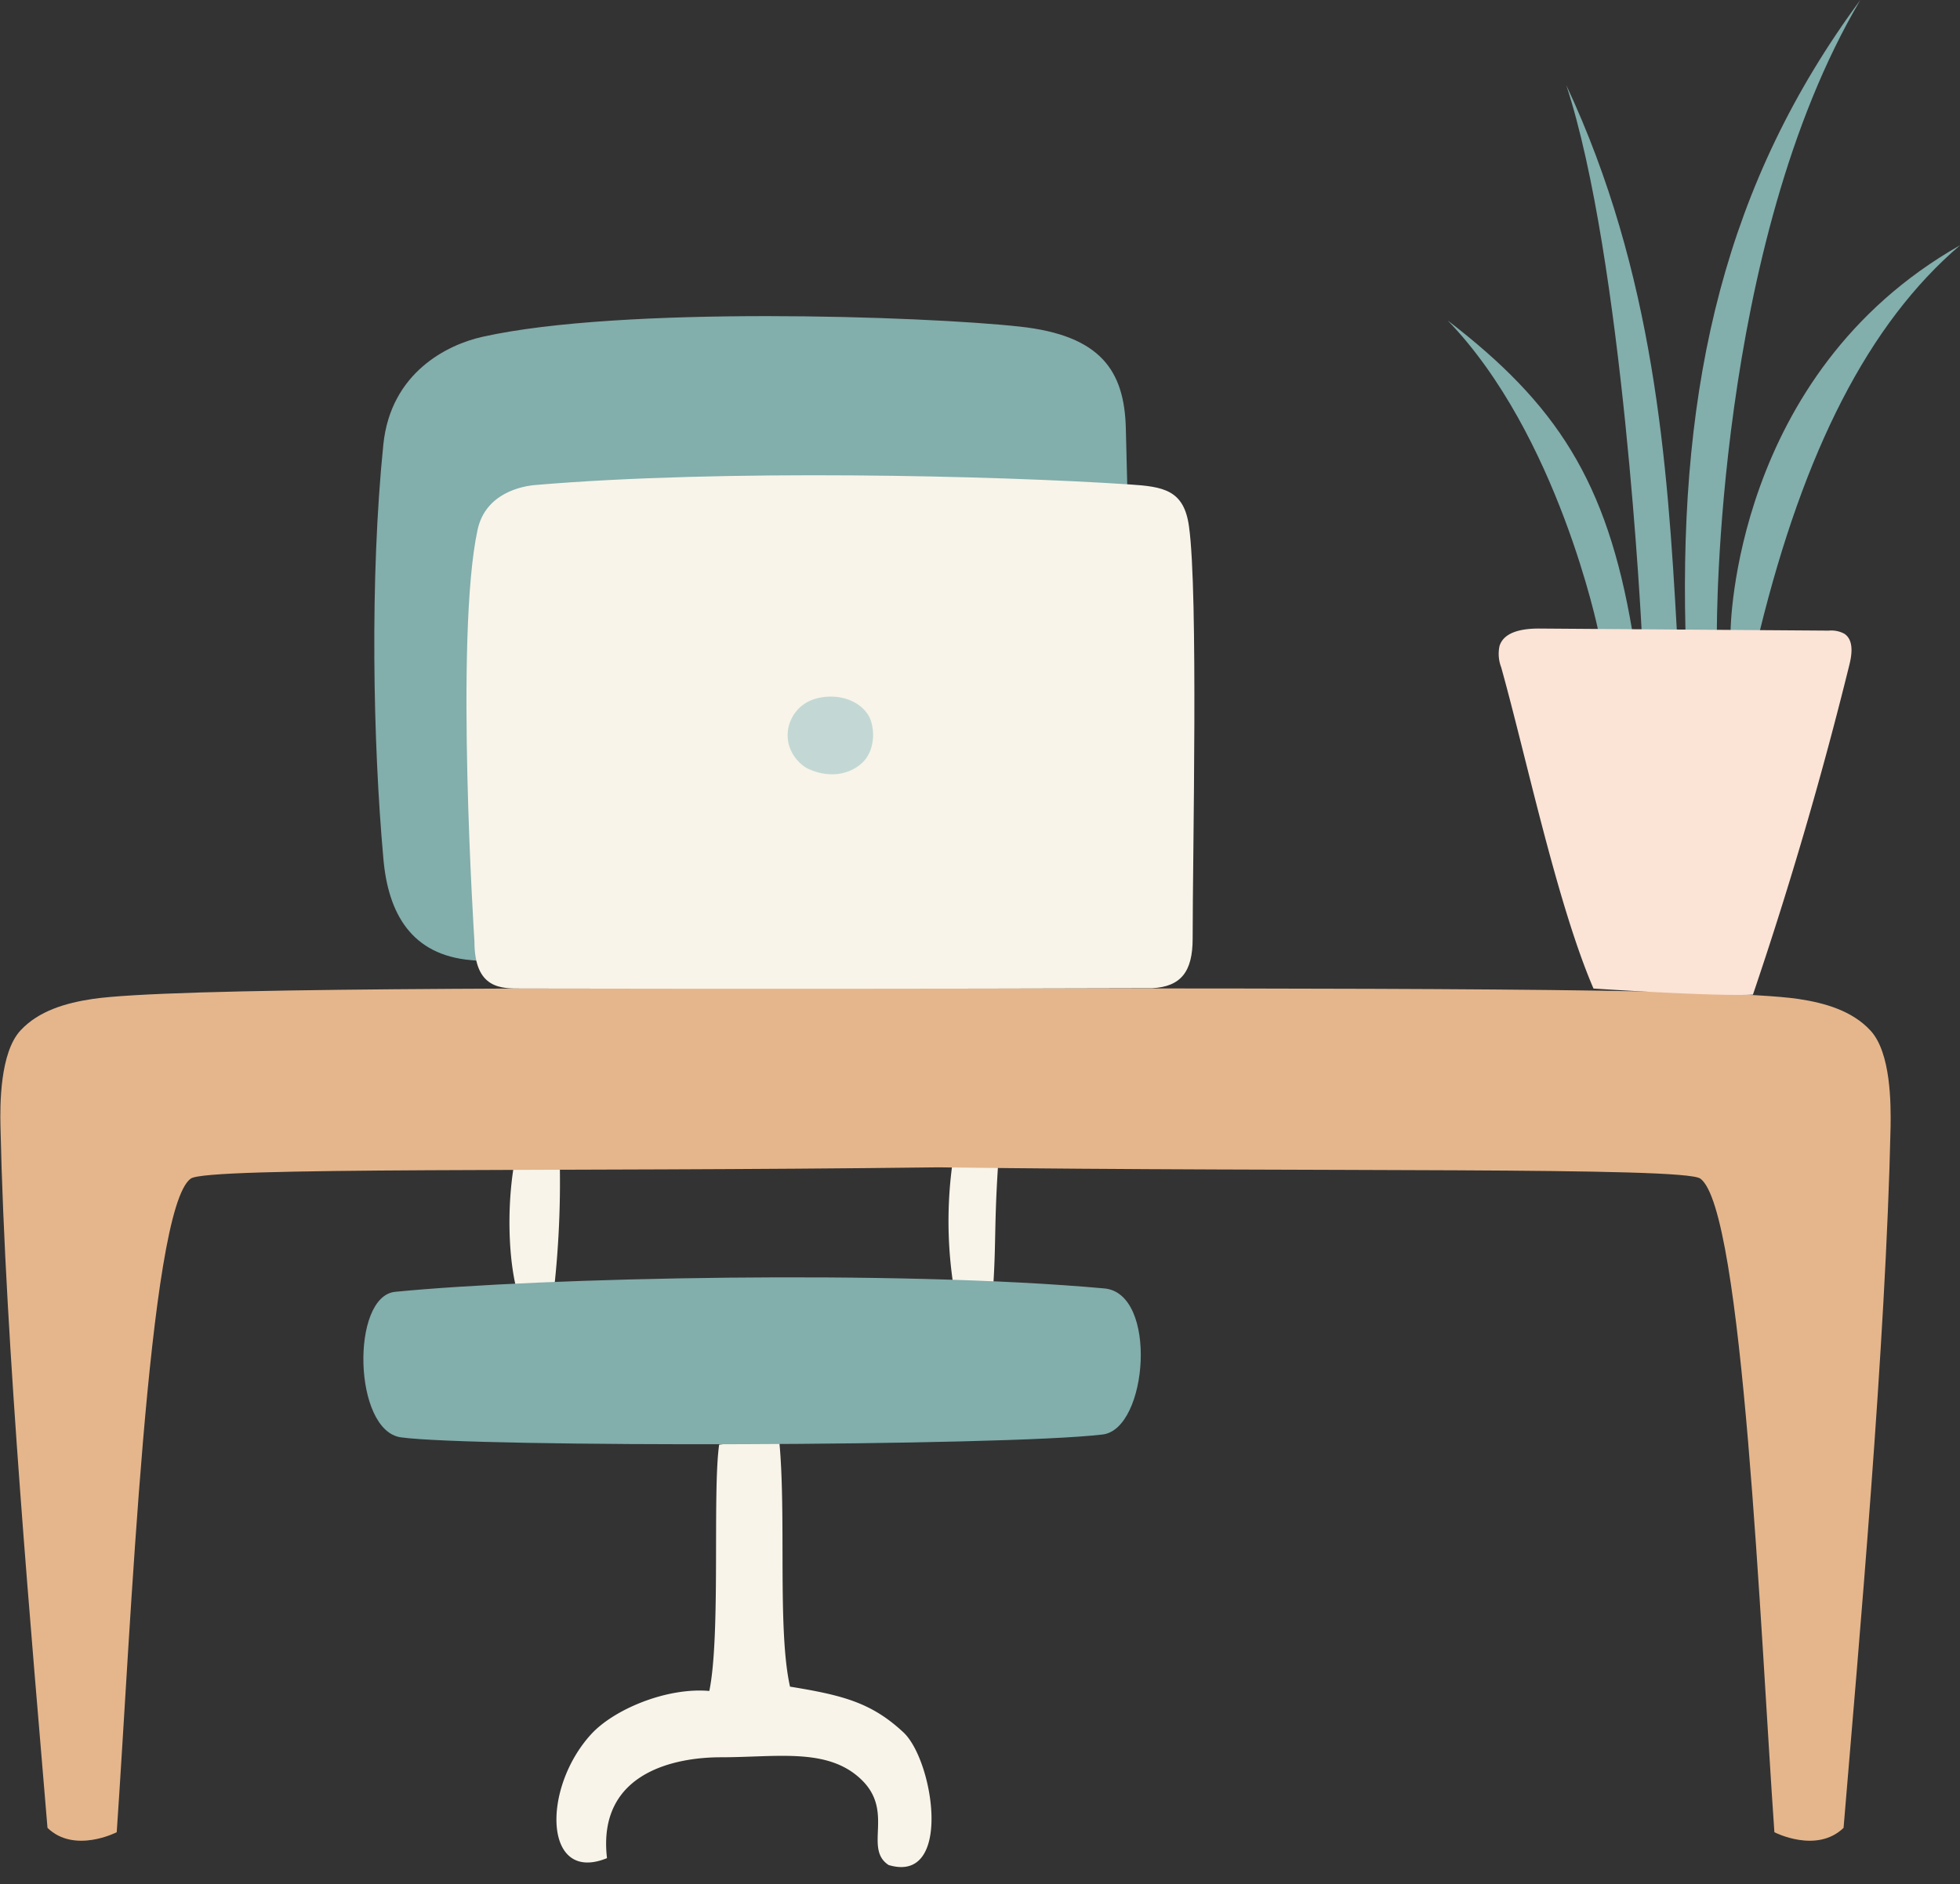
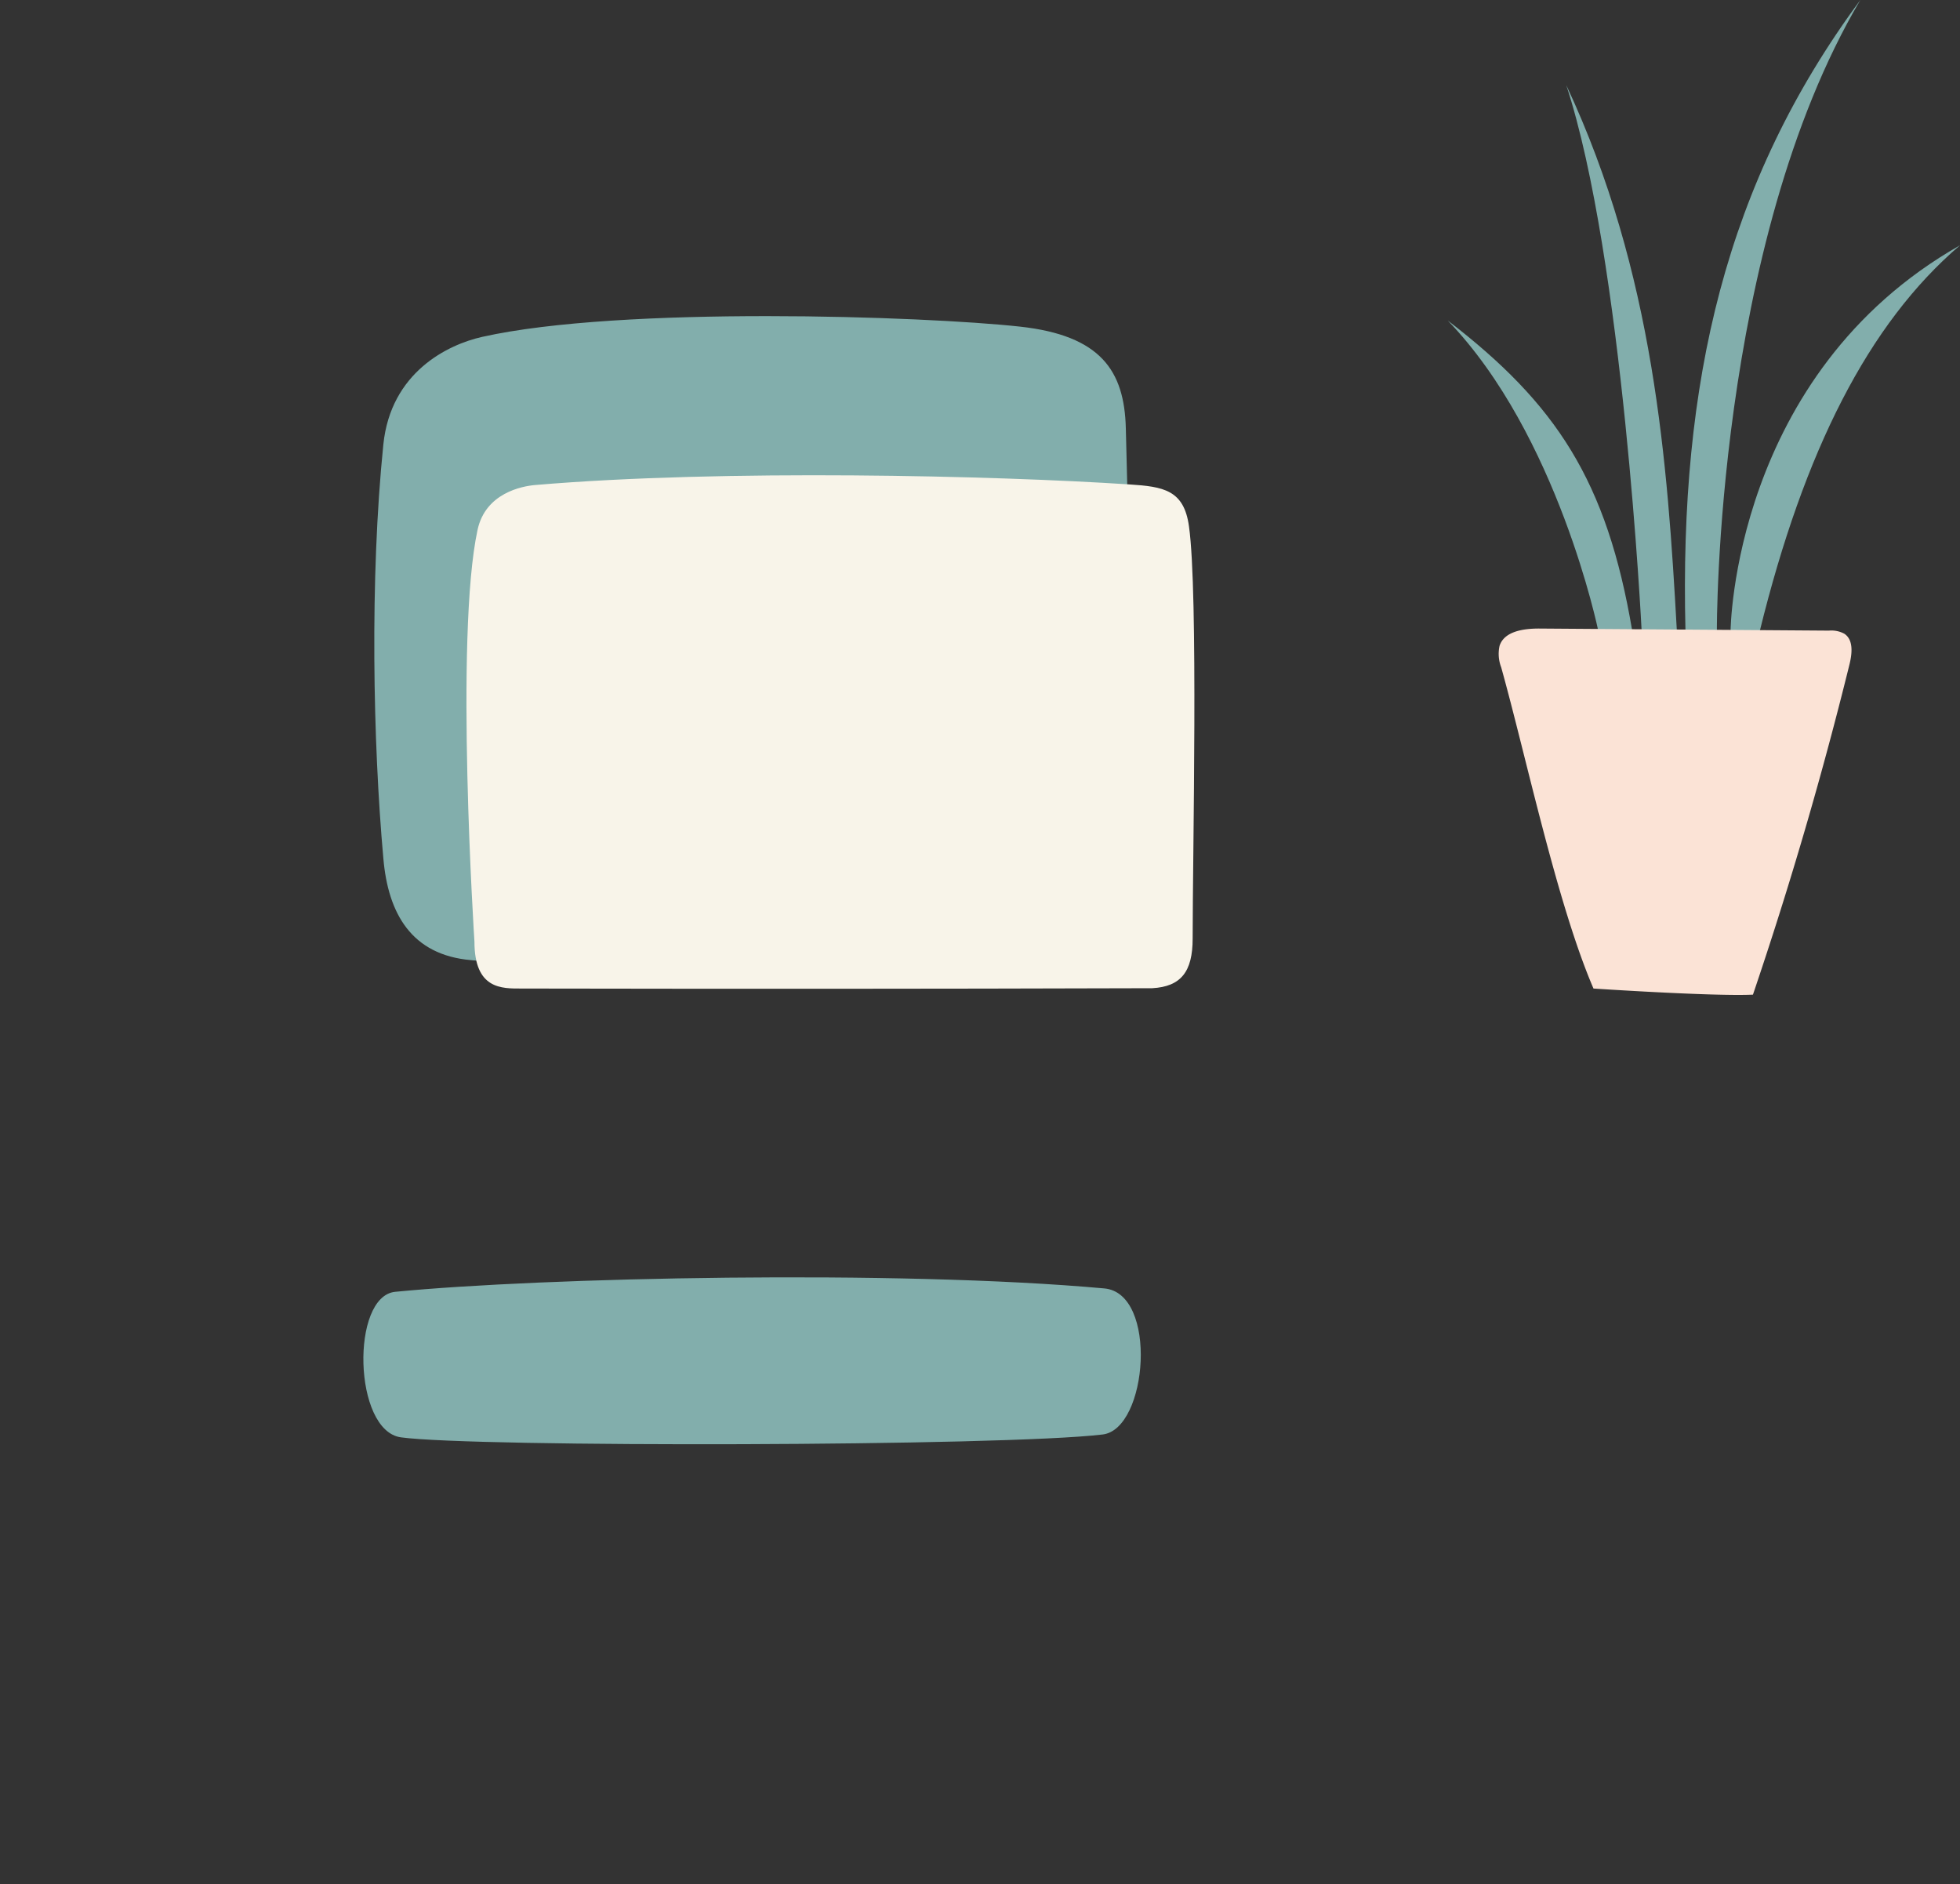
<svg xmlns="http://www.w3.org/2000/svg" data-name="Layer 1" height="400.7" preserveAspectRatio="xMidYMid meet" version="1.0" viewBox="-0.1 0.0 416.8 400.7" width="416.8" zoomAndPan="magnify">
  <rect x="-0.1" y="0.0" width="416.8" height="400.7" fill="#333333" stroke="none" />
  <g id="change1_1">
-     <path d="M188.86,396.59c-5.25-3.46,1-11-5.33-17.7-7.1-7.41-18.08-5.21-30.34-5.21-9.42,0-26.35,3.06-24.21,21.45-13.48,5.51-13.92-14.82-3.37-26.35,4.8-5.25,16-10,25.13-9.2,2.45-11.95.65-42.32,2.09-52.38l12.7-1.59c1.69,16.1-.39,40.8,2.37,53.05,11.34,1.84,17.41,3.44,24.21,9.81C198.53,374.7,202.45,400.69,188.86,396.59ZM109.93,245.76a5.55,5.55,0,0,0-.8,2.43c-1.56,9.69-1.06,21.74,1.39,28.59l6.89,0a206.72,206.72,0,0,0,1.45-32.43C115.88,245.33,111.78,243.23,109.93,245.76Zm102.18,2.53a14.83,14.83,0,0,0-.34-5.68c-.62-1.81-2.22-3.44-4.13-3.43-3.11,0-4.57,3.8-5,6.87a90,90,0,0,0,1,32.68l7.07-.06C211.87,265.59,211.2,262.5,212.11,248.29Z" fill="#f8f4e9" />
-   </g>
+     </g>
  <g id="change2_1">
-     <path d="M401.94,239.57c-1,46.18-6.78,110.52-10,149.12-5.76,5.56-14.71.93-14.71.93-3-42.65-6.66-132.52-15.76-139-3.55-2.54-81-1.35-162-2.39-81,1-155.44-.15-159,2.39C31.38,257.1,27.69,347,24.72,389.62c0,0-9,4.63-14.72-.93C6.8,350.09,1,285.75,0,239.57c-.11-4.63-.12-15.72,4.26-20.45,3.87-4.17,9.62-5.84,15.29-6.69,16.3-2.42,94.7-2.34,180.93-2.27s165.58-.15,181.88,2.27c5.66.85,11.42,2.52,15.28,6.69C402.06,223.85,402,234.94,401.94,239.57Z" fill="#e5b68c" />
-   </g>
+     </g>
  <g id="change3_1">
    <path d="M83.94,274.7c31.26-3.06,106.8-4.71,150.79-.72,11.47,1,9.27,29.91-.34,31.06-21.15,2.54-133.6,2.76-149.22.61C75,304.26,74.46,275.63,83.94,274.7Zm154.12-91.54c2.82-32.27,2.05-60.83,1.25-92.1C239,78.85,234,71.33,216.76,69.45,196.45,67.23,132,65,102.42,71.64c-7.3,1.64-19.42,7.52-21,22.87-2.91,28.47-2.2,63.59,0,88,1,11.77,6,20.57,18.64,21.66C118.58,205.79,234.85,219.91,238.06,183.16Zm110.93-49h7.5c-2-35.73-4.76-76-23.52-116.06C345.05,54.83,349,134.15,349,134.15ZM395.51,0C366.85,38.77,357,81.24,358.32,134.15H365S364.57,52.27,395.51,0ZM339.78,134.15H347c-5.39-31.9-16.12-48.24-39.24-66C331.2,92.42,339.78,134.15,339.78,134.15Zm28.13,0h6.22c9.42-38.25,23.08-65.34,42.59-82C368.34,79.59,367.91,134.15,367.91,134.15Z" fill="#82aeac" />
  </g>
  <g id="change4_1">
    <path d="M338.76,210.21c-7.75-18-14.36-49.48-19.63-68.32a7.93,7.93,0,0,1-.35-4.53c1-3.17,5.21-3.72,8.55-3.7l61.5.44a5.78,5.78,0,0,1,3.27.66c2,1.31,1.66,4.28,1.08,6.6q-8.76,35.49-20.51,70.15C364.15,211.9,338.76,210.21,338.76,210.21Z" fill="#fbe3d6" />
  </g>
  <g id="change1_2">
    <path d="M244.93,210.14c-51.41.15-86.58.15-134.14.07-4.2,0-10,.19-10-10,0,0-4.23-65,.67-87.57,1.7-7.8,9.44-9.26,12.22-9.5,40.1-3.42,98-2,126.37-.13,7.29.47,11.63,1.17,12.69,8.93,2,14.14.78,69.55.78,87.59C253.54,206.67,251,209.8,244.93,210.14Z" fill="#f8f4e9" />
  </g>
  <g id="change5_1">
-     <path d="M183,162.44c-2.72,2.34-7,3.09-11.48.93a8.48,8.48,0,0,1-3.91-5.17,8.06,8.06,0,0,1,5.55-9.56c3.93-1.22,8.78-.26,11.16,3.09C186,154,186.35,159.59,183,162.44Z" fill="#c3d8d4" />
-   </g>
+     </g>
</svg>